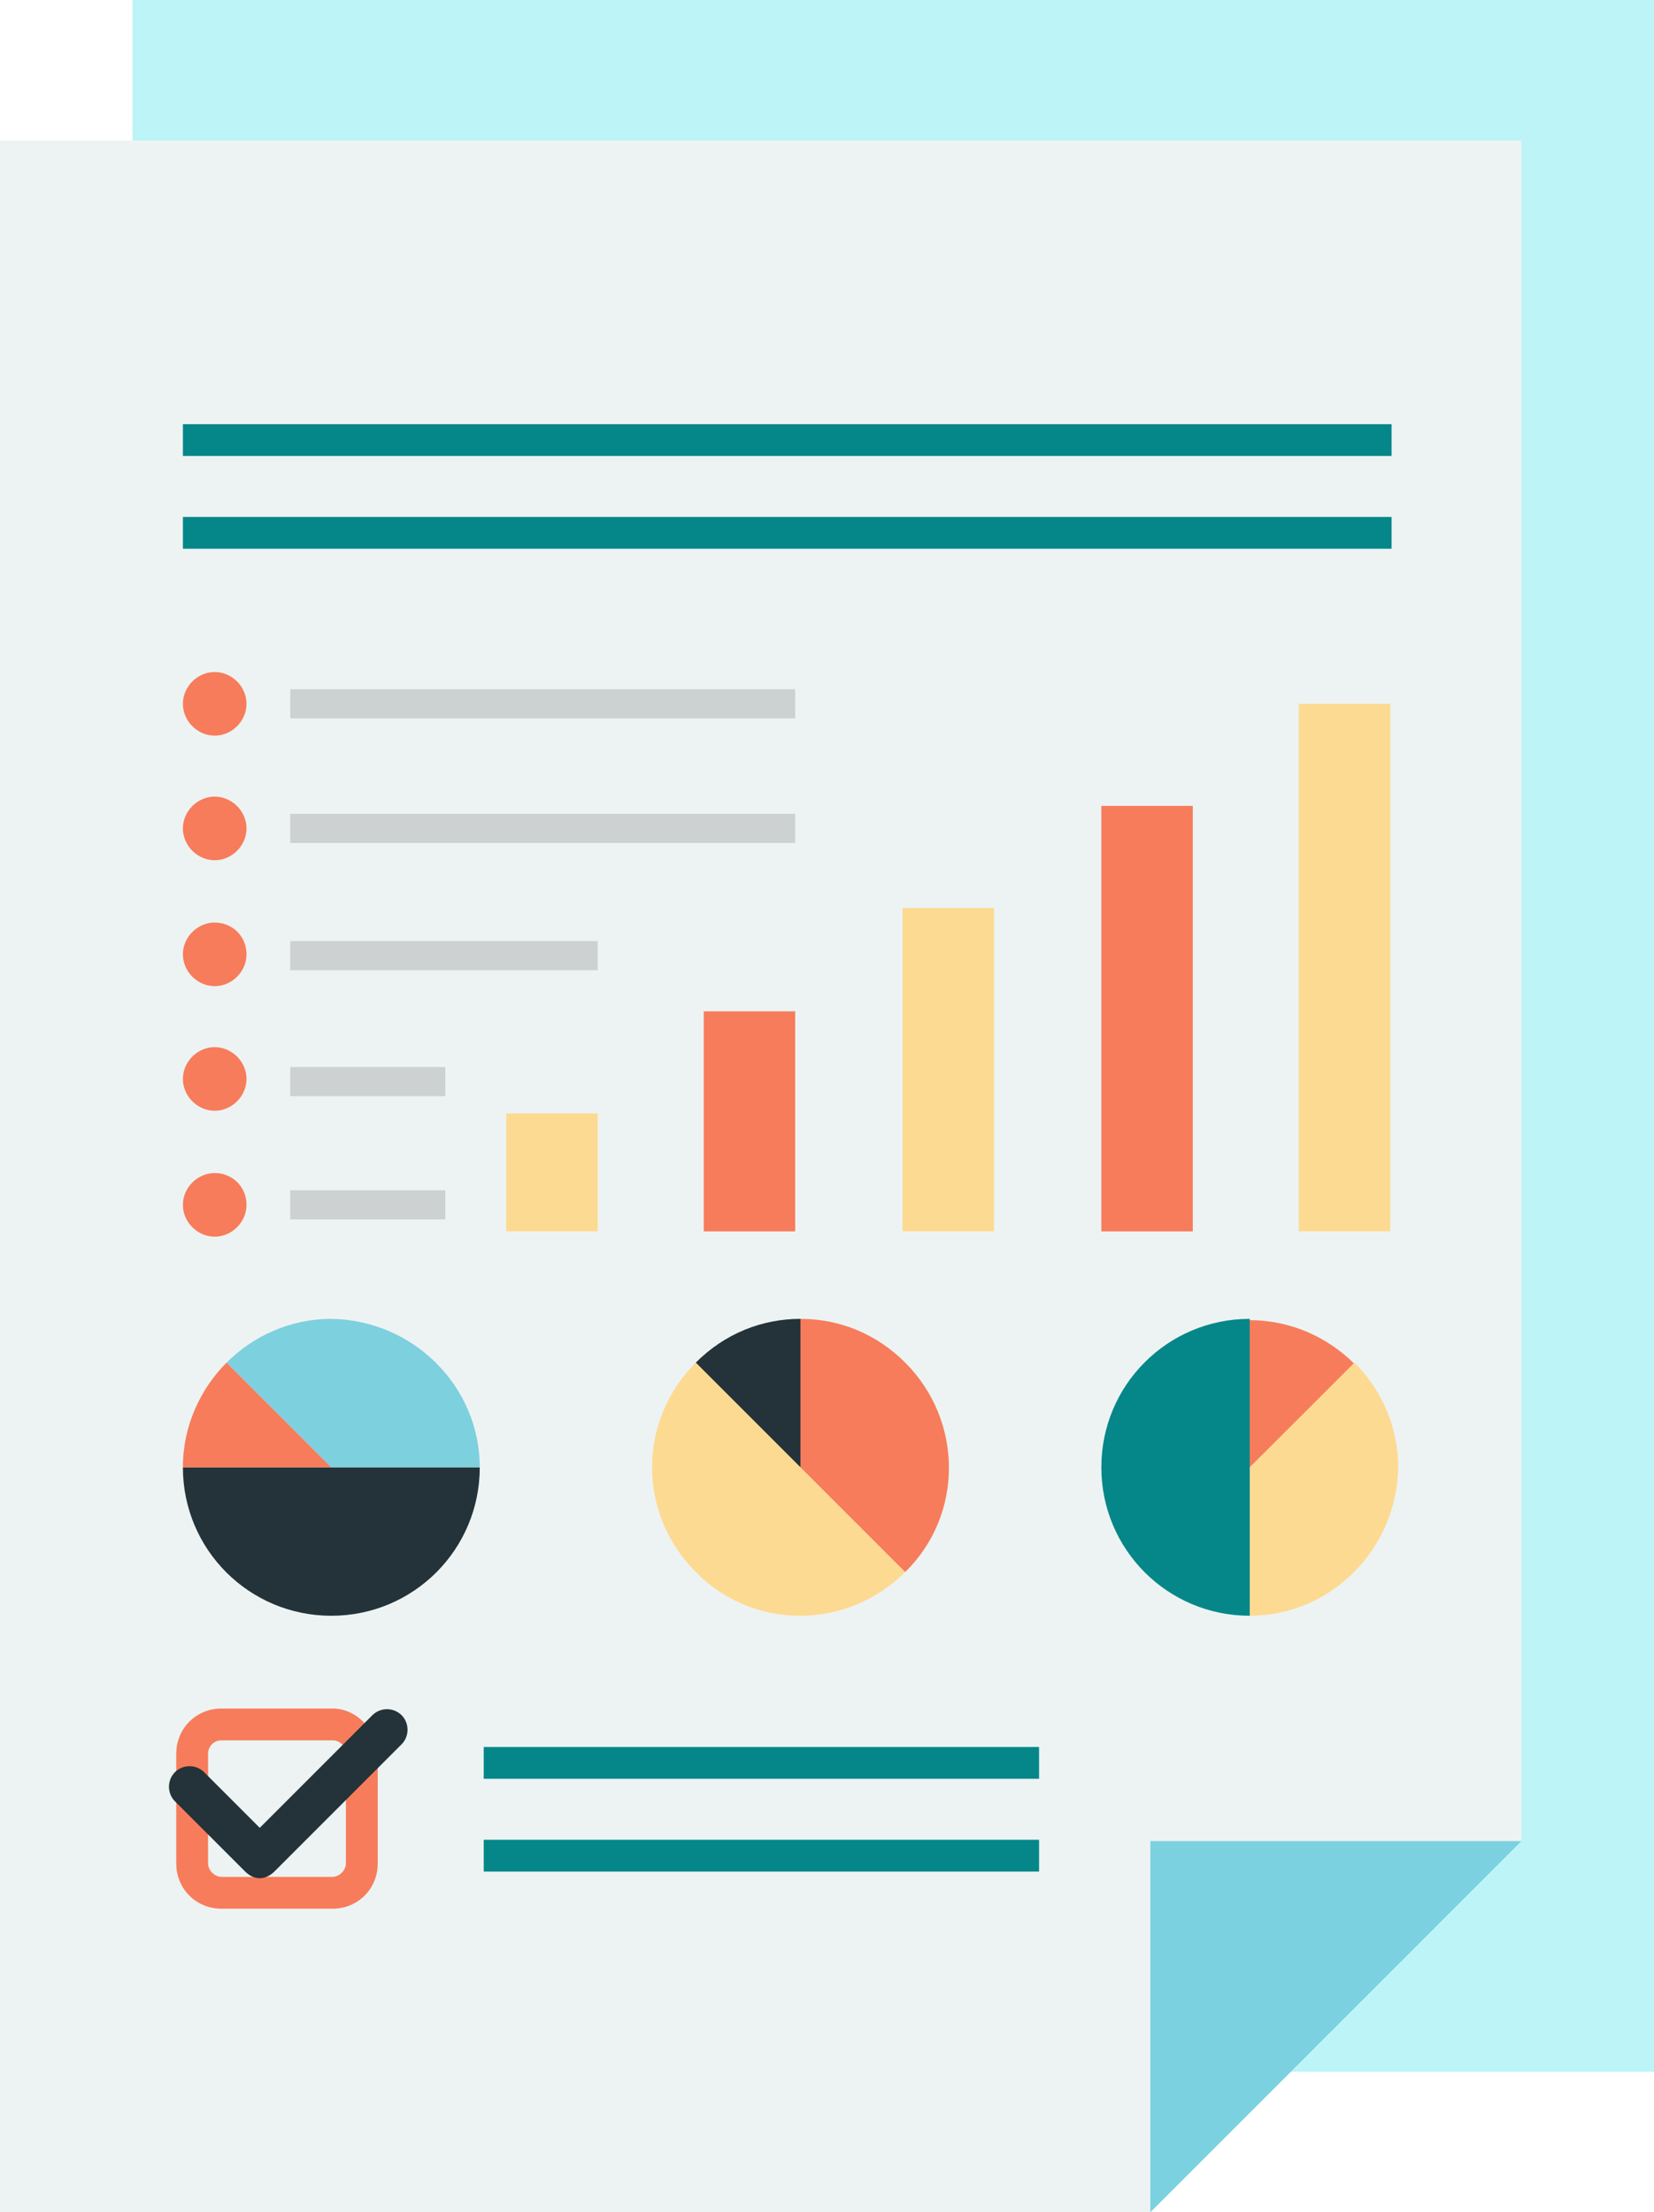
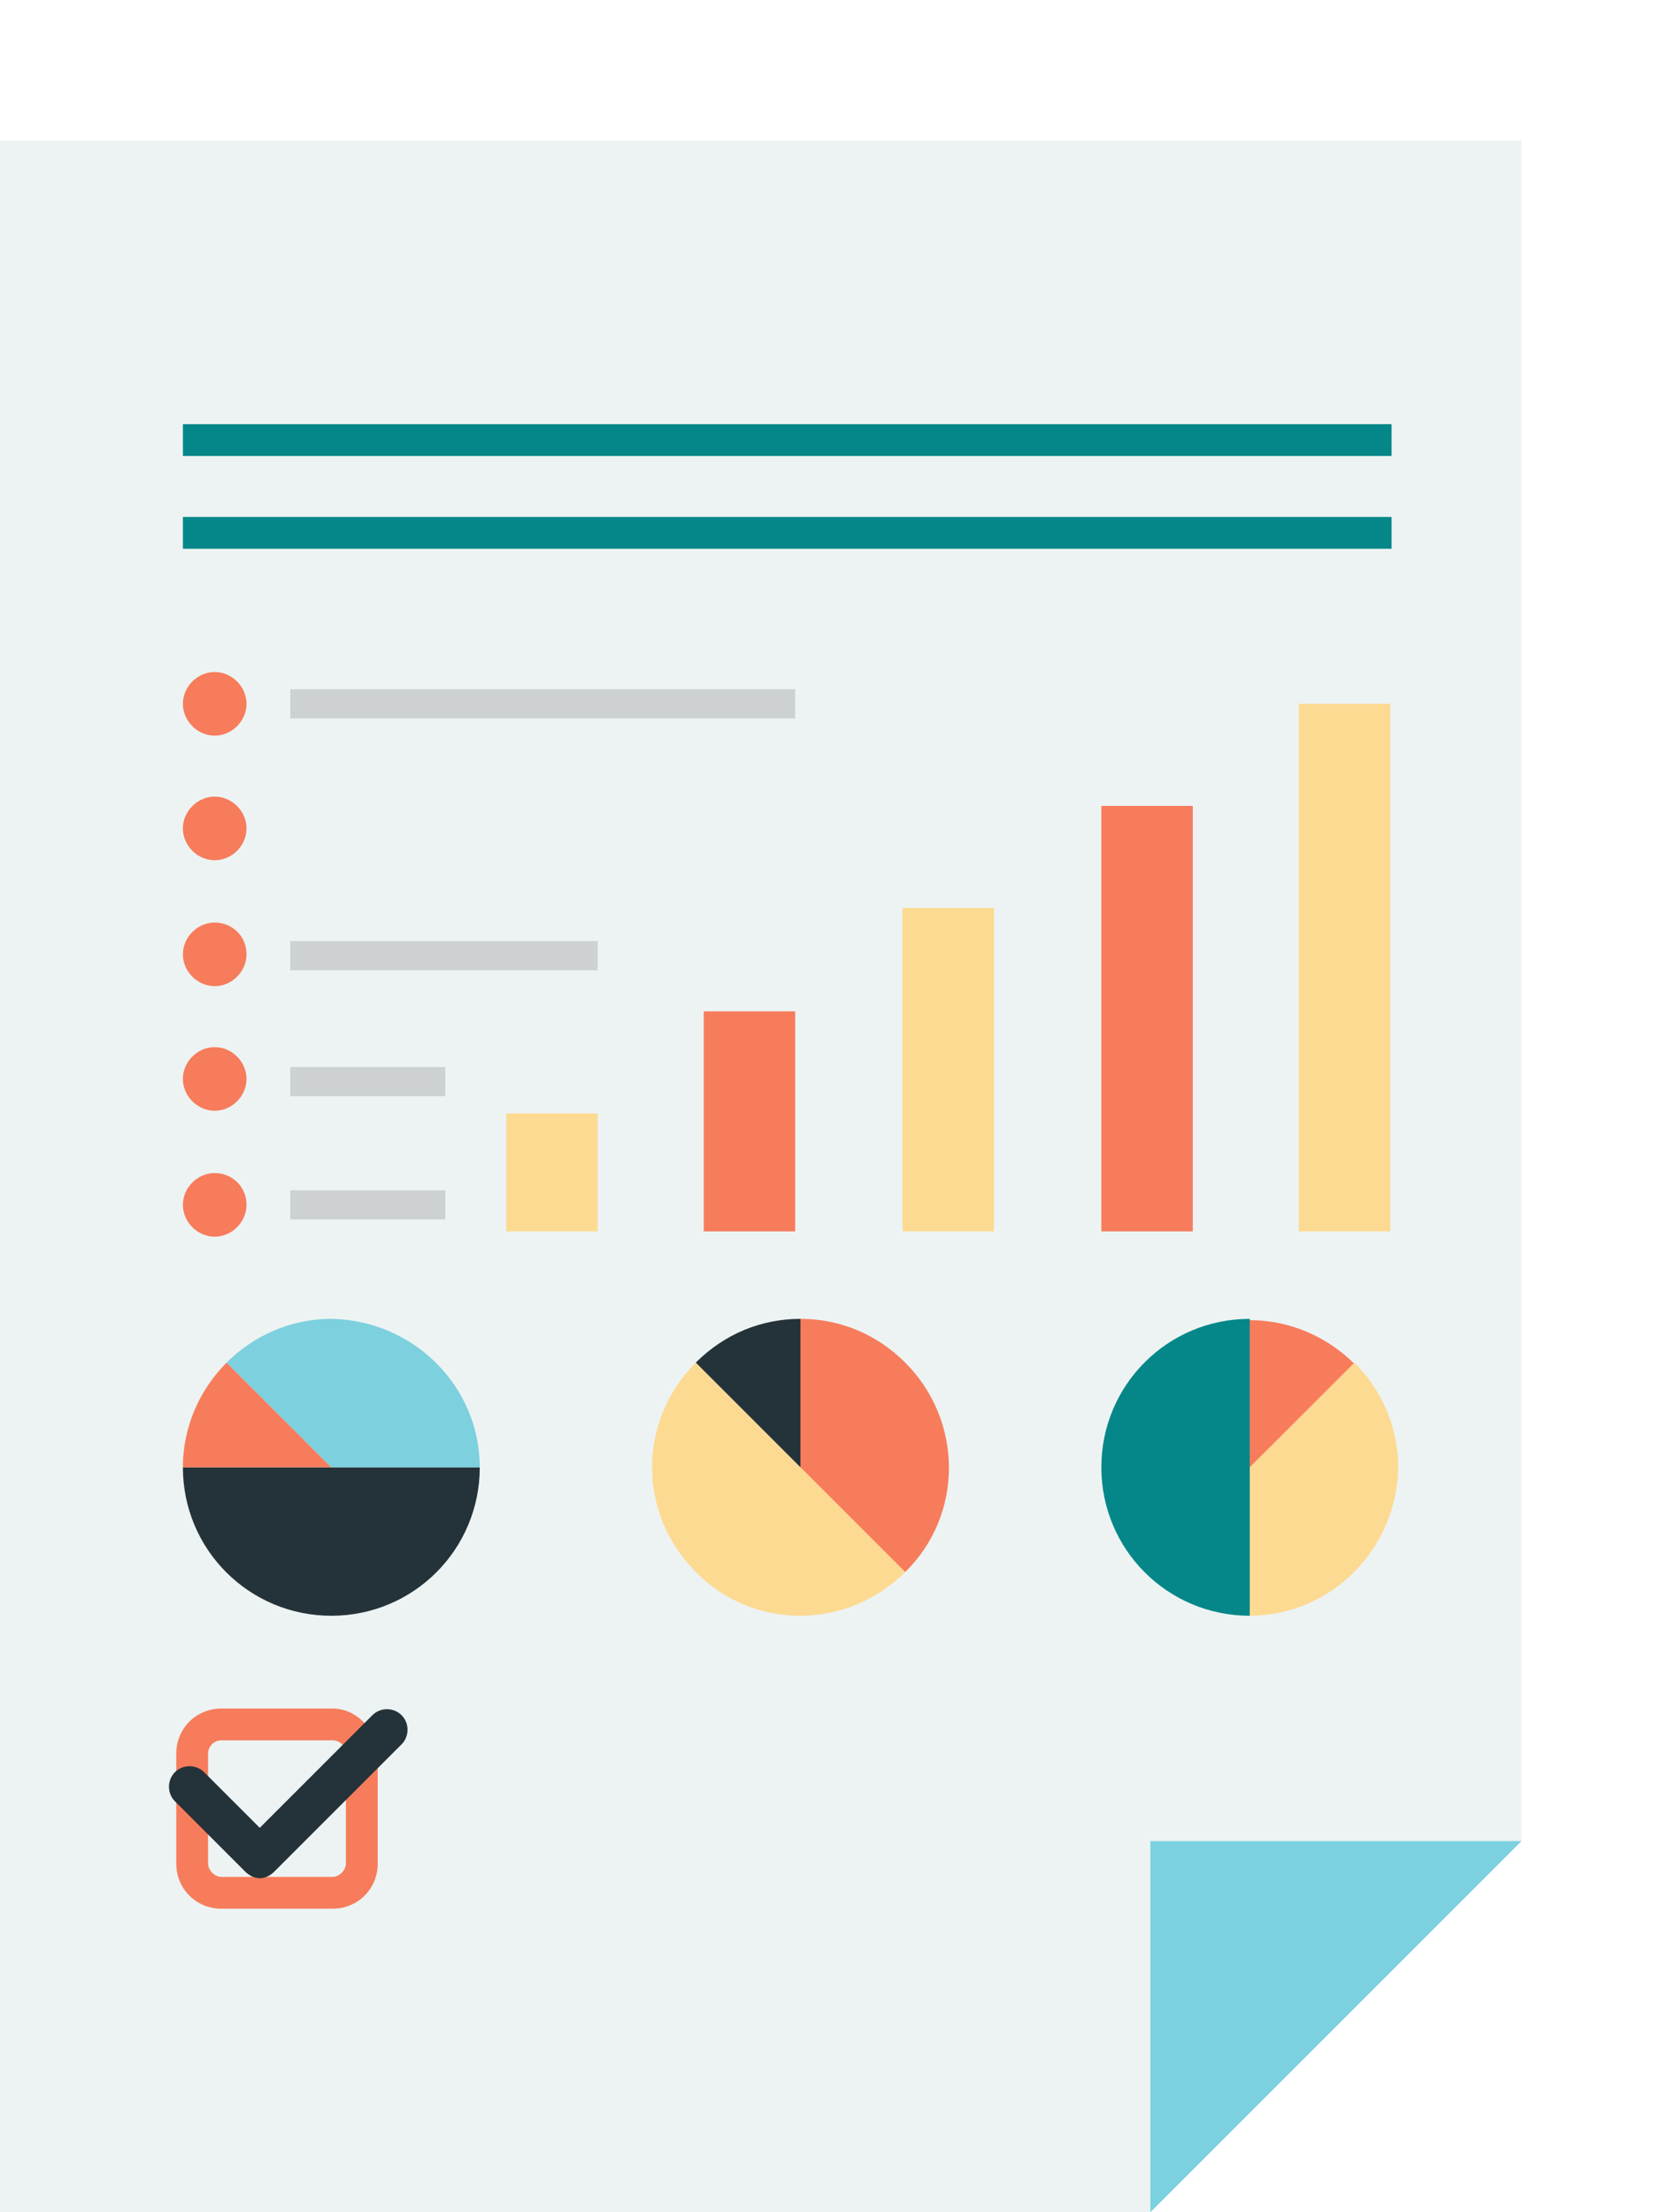
<svg xmlns="http://www.w3.org/2000/svg" version="1.1" id="レイヤー_1" x="0px" y="0px" viewBox="0 0 124.8 166.9" style="enable-background:new 0 0 124.8 166.9;" xml:space="preserve">
  <style type="text/css">
	.st0{fill:#BCF4F7;}
	.st1{fill:#EDF3F3;}
	.st2{fill:#7BD1DF;}
	.st3{fill:#058789;}
	.st4{fill:#F77C5B;}
	.st5{fill:#243239;}
	.st6{fill:#7DD0DE;}
	.st7{fill:#FDDA92;}
	.st8{fill:#CDD1D1;}
</style>
  <g>
    <g>
      <g>
        <g>
          <g>
            <g>
-               <rect x="10" class="st0" width="114.8" height="156.3" />
-             </g>
+               </g>
          </g>
        </g>
      </g>
    </g>
    <g>
      <g>
        <g>
          <g>
            <g>
              <g>
                <polygon class="st1" points="114.8,10.6 114.8,138.9 86.8,166.9 0,166.9 0,10.6        " />
              </g>
            </g>
          </g>
        </g>
      </g>
      <g>
        <g>
          <g>
            <g>
              <g>
                <polygon class="st2" points="86.8,166.9 86.8,138.9 114.8,138.9        " />
              </g>
            </g>
          </g>
        </g>
      </g>
    </g>
    <g>
      <g>
        <g>
          <g>
            <g>
              <g>
                <g>
-                   <rect x="36.5" y="138.8" class="st3" width="41.9" height="2.4" />
-                 </g>
-               </g>
-             </g>
-           </g>
-         </g>
-       </g>
-       <g>
-         <g>
-           <g>
-             <g>
-               <g>
-                 <g>
-                   <rect x="36.5" y="131.8" class="st3" width="41.9" height="2.4" />
-                 </g>
+                   </g>
+               </g>
+             </g>
+           </g>
+         </g>
+       </g>
+       <g>
+         <g>
+           <g>
+             <g>
+               <g>
+                 <g>
+                   </g>
              </g>
            </g>
          </g>
        </g>
      </g>
      <g>
        <g>
          <g>
            <g>
              <g>
                <g>
                  <rect x="13.8" y="39" class="st3" width="91.2" height="2.4" />
                </g>
              </g>
            </g>
          </g>
        </g>
      </g>
      <g>
        <g>
          <g>
            <g>
              <g>
                <g>
                  <rect x="13.8" y="32" class="st3" width="91.2" height="2.4" />
                </g>
              </g>
            </g>
          </g>
        </g>
      </g>
      <g>
        <g>
          <g>
            <g>
              <g>
                <g>
                  <path class="st4" d="M25.1,131.3c0.5,0,1,0.4,1,1v8.3c0,0.5-0.5,1-1,1h-8.4c-0.5,0-1-0.5-1-1v-8.3c0-0.5,0.4-1,1-1H25.1           M25.1,128.9h-8.4c-1.9,0-3.4,1.5-3.4,3.4v8.3c0,1.9,1.5,3.4,3.4,3.4h8.4c1.9,0,3.4-1.5,3.4-3.4v-8.3          C28.4,130.5,26.9,128.9,25.1,128.9L25.1,128.9z" />
                </g>
              </g>
            </g>
          </g>
        </g>
        <g>
          <g>
            <g>
              <g>
                <g>
                  <g>
                    <path class="st5" d="M19.6,141.7L19.6,141.7c-0.4,0-0.8-0.2-1.1-0.5l-5.3-5.3c-0.6-0.6-0.6-1.6,0-2.2           c0.6-0.6,1.6-0.6,2.2,0l4.2,4.2l8.5-8.5c0.6-0.6,1.6-0.6,2.2,0c0.6,0.6,0.6,1.6,0,2.2l-9.6,9.6           C20.4,141.5,20,141.7,19.6,141.7z" />
                  </g>
                </g>
              </g>
            </g>
          </g>
        </g>
      </g>
      <g>
        <g>
          <g>
            <g>
              <g>
                <g>
                  <path class="st5" d="M25,121.9c-6.2,0-11.2-5-11.2-11.2h22.4C36.2,116.9,31.2,121.9,25,121.9z" />
                </g>
              </g>
            </g>
          </g>
        </g>
        <g>
          <g>
            <g>
              <g>
                <g>
                  <path class="st4" d="M25,110.7H13.8c0-3.1,1.3-5.9,3.3-7.9L25,110.7z" />
                </g>
              </g>
            </g>
          </g>
        </g>
        <g>
          <g>
            <g>
              <g>
                <g>
                  <path class="st6" d="M36.2,110.7H25l-7.9-7.9c2-2,4.8-3.3,7.9-3.3C31.2,99.6,36.2,104.6,36.2,110.7z" />
                </g>
              </g>
            </g>
          </g>
        </g>
      </g>
      <g>
        <g>
          <g>
            <g>
              <g>
                <g>
                  <path class="st7" d="M52.5,118.6c-4.4-4.4-4.4-11.4,0-15.8l15.8,15.8C63.9,123,56.8,123,52.5,118.6z" />
                </g>
              </g>
            </g>
          </g>
        </g>
        <g>
          <g>
            <g>
              <g>
                <g>
                  <path class="st5" d="M60.4,110.7l-7.9-7.9c2.2-2.2,5-3.3,7.9-3.3L60.4,110.7z" />
                </g>
              </g>
            </g>
          </g>
        </g>
        <g>
          <g>
            <g>
              <g>
                <g>
                  <path class="st4" d="M68.3,118.6l-7.9-7.9l0-11.2c2.9,0,5.7,1.1,7.9,3.3C72.7,107.2,72.7,114.3,68.3,118.6z" />
                </g>
              </g>
            </g>
          </g>
        </g>
      </g>
      <g>
        <g>
          <g>
            <g>
              <g>
                <g>
                  <path class="st3" d="M83.1,110.7c0-6.2,5-11.2,11.2-11.2v22.4C88.1,121.9,83.1,116.9,83.1,110.7z" />
                </g>
              </g>
            </g>
          </g>
        </g>
        <g>
          <g>
            <g>
              <g>
                <g>
                  <path class="st4" d="M94.3,110.7V99.6c3.1,0,5.9,1.3,7.9,3.3L94.3,110.7z" />
                </g>
              </g>
            </g>
          </g>
        </g>
        <g>
          <g>
            <g>
              <g>
                <g>
                  <path class="st7" d="M94.3,121.9v-11.2l7.9-7.9c2,2,3.3,4.8,3.3,7.9C105.4,116.9,100.4,121.9,94.3,121.9z" />
                </g>
              </g>
            </g>
          </g>
        </g>
      </g>
      <g>
        <g>
          <g>
            <g>
              <g>
                <g>
                  <rect x="98" y="53.1" class="st7" width="6.9" height="39.8" />
                </g>
              </g>
            </g>
          </g>
        </g>
        <g>
          <g>
            <g>
              <g>
                <g>
                  <rect x="83.1" y="60.8" class="st4" width="6.9" height="32.1" />
                </g>
              </g>
            </g>
          </g>
        </g>
        <g>
          <g>
            <g>
              <g>
                <g>
                  <rect x="68.1" y="68.5" class="st7" width="6.9" height="24.4" />
                </g>
              </g>
            </g>
          </g>
        </g>
        <g>
          <g>
            <g>
              <g>
                <g>
                  <rect x="53.1" y="76.3" class="st4" width="6.9" height="16.6" />
                </g>
              </g>
            </g>
          </g>
        </g>
        <g>
          <g>
            <g>
              <g>
                <g>
                  <rect x="38.2" y="84" class="st7" width="6.9" height="8.9" />
                </g>
              </g>
            </g>
          </g>
        </g>
      </g>
      <g>
        <g>
          <g>
            <g>
              <g>
                <g>
                  <path class="st4" d="M18.6,53.1c0,1.3-1.1,2.4-2.4,2.4c-1.3,0-2.4-1.1-2.4-2.4c0-1.3,1.1-2.4,2.4-2.4          C17.5,50.7,18.6,51.8,18.6,53.1z" />
                </g>
              </g>
            </g>
          </g>
        </g>
        <g>
          <g>
            <g>
              <g>
                <g>
                  <path class="st4" d="M18.6,62.5c0,1.3-1.1,2.4-2.4,2.4c-1.3,0-2.4-1.1-2.4-2.4c0-1.3,1.1-2.4,2.4-2.4          C17.5,60.1,18.6,61.2,18.6,62.5z" />
                </g>
              </g>
            </g>
          </g>
        </g>
        <g>
          <g>
            <g>
              <g>
                <g>
                  <path class="st4" d="M18.6,72c0,1.3-1.1,2.4-2.4,2.4c-1.3,0-2.4-1.1-2.4-2.4c0-1.3,1.1-2.4,2.4-2.4          C17.5,69.6,18.6,70.6,18.6,72z" />
                </g>
              </g>
            </g>
          </g>
        </g>
        <g>
          <g>
            <g>
              <g>
                <g>
                  <path class="st4" d="M18.6,81.4c0,1.3-1.1,2.4-2.4,2.4c-1.3,0-2.4-1.1-2.4-2.4c0-1.3,1.1-2.4,2.4-2.4          C17.5,79,18.6,80.1,18.6,81.4z" />
                </g>
              </g>
            </g>
          </g>
        </g>
        <g>
          <g>
            <g>
              <g>
                <g>
                  <path class="st4" d="M18.6,90.9c0,1.3-1.1,2.4-2.4,2.4c-1.3,0-2.4-1.1-2.4-2.4c0-1.3,1.1-2.4,2.4-2.4          C17.5,88.5,18.6,89.5,18.6,90.9z" />
                </g>
              </g>
            </g>
          </g>
        </g>
      </g>
      <g>
        <g>
          <g>
            <g>
              <g>
                <rect x="21.9" y="52" class="st8" width="38.1" height="2.2" />
              </g>
            </g>
          </g>
        </g>
      </g>
      <g>
        <g>
          <g>
            <g>
              <g>
-                 <rect x="21.9" y="61.4" class="st8" width="38.1" height="2.2" />
-               </g>
+                 </g>
            </g>
          </g>
        </g>
      </g>
      <g>
        <g>
          <g>
            <g>
              <g>
                <rect x="21.9" y="71" class="st8" width="23.2" height="2.2" />
              </g>
            </g>
          </g>
        </g>
      </g>
      <g>
        <g>
          <g>
            <g>
              <g>
                <rect x="21.9" y="80.5" class="st8" width="11.7" height="2.2" />
              </g>
            </g>
          </g>
        </g>
      </g>
      <g>
        <g>
          <g>
            <g>
              <g>
                <rect x="21.9" y="89.8" class="st8" width="11.7" height="2.2" />
              </g>
            </g>
          </g>
        </g>
      </g>
    </g>
  </g>
</svg>